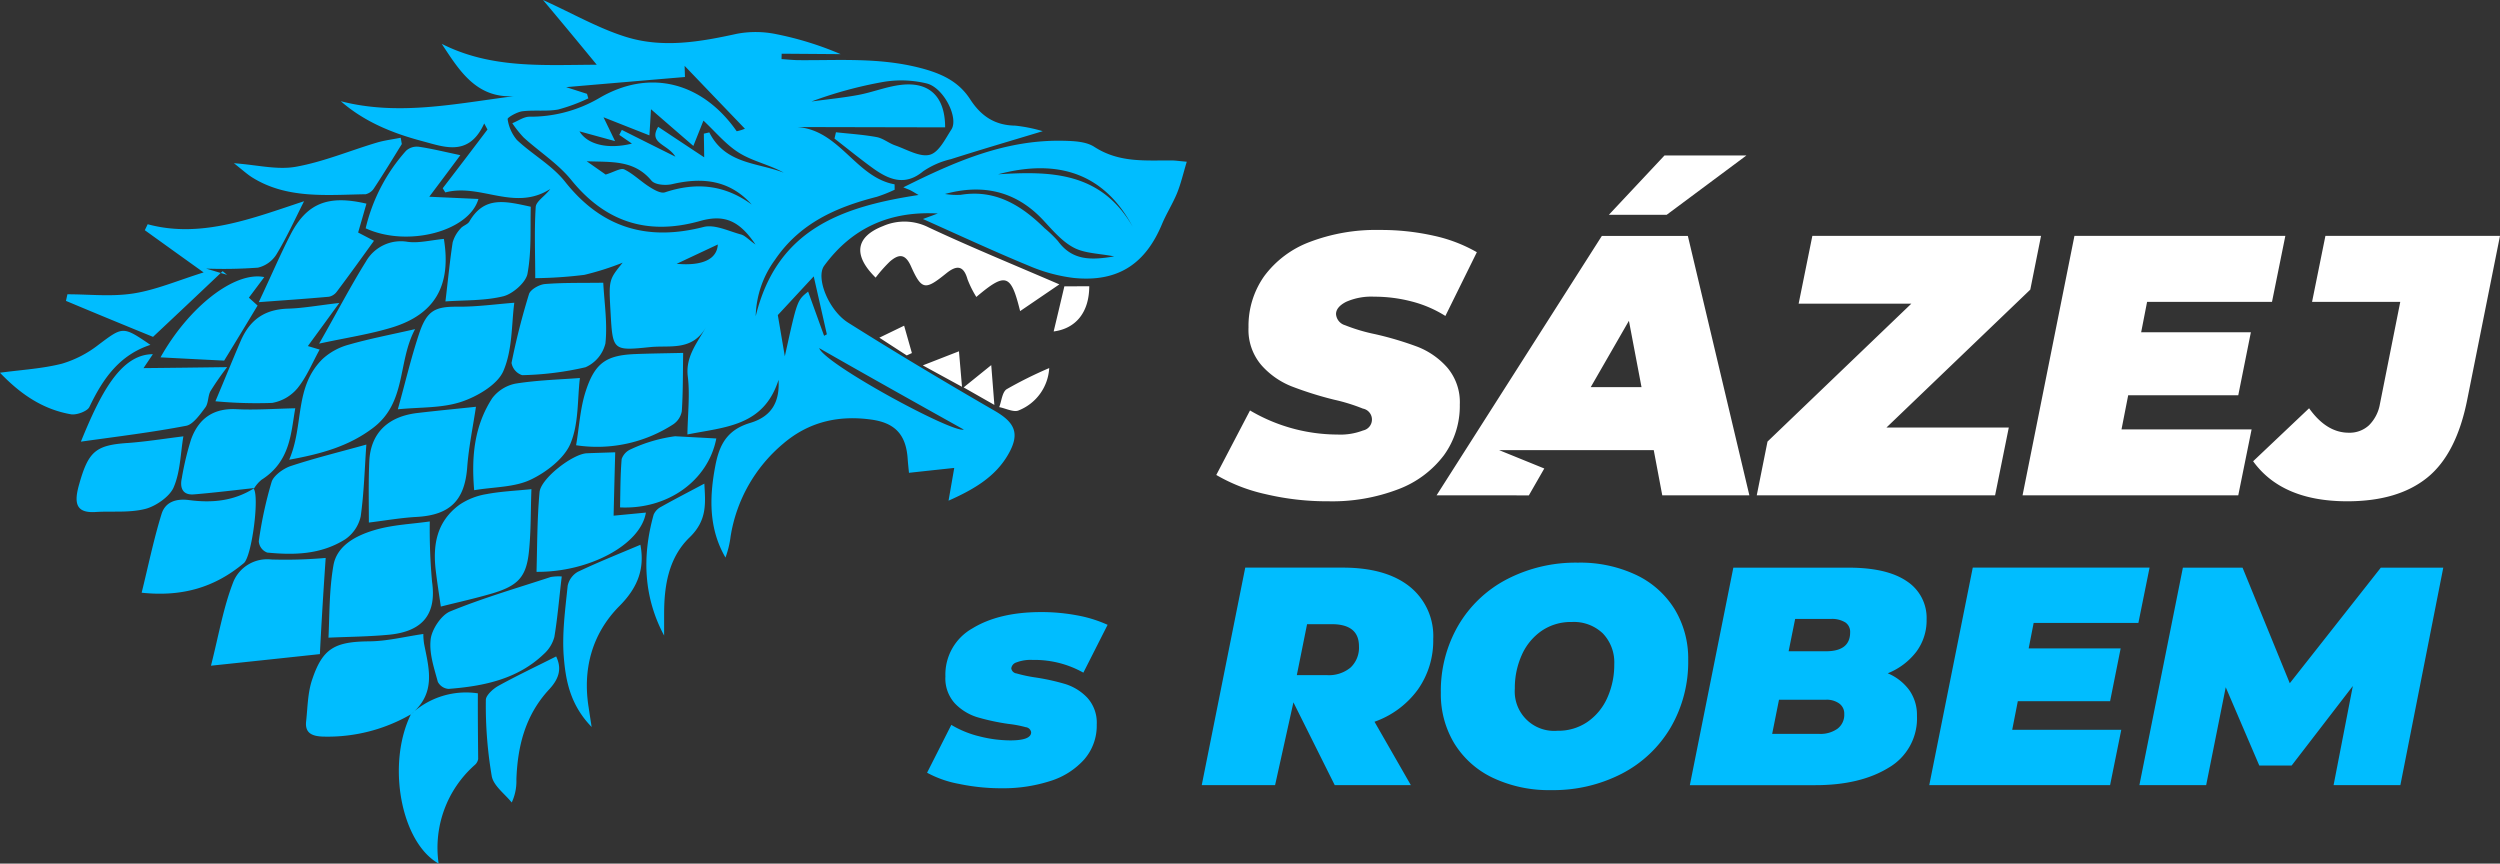
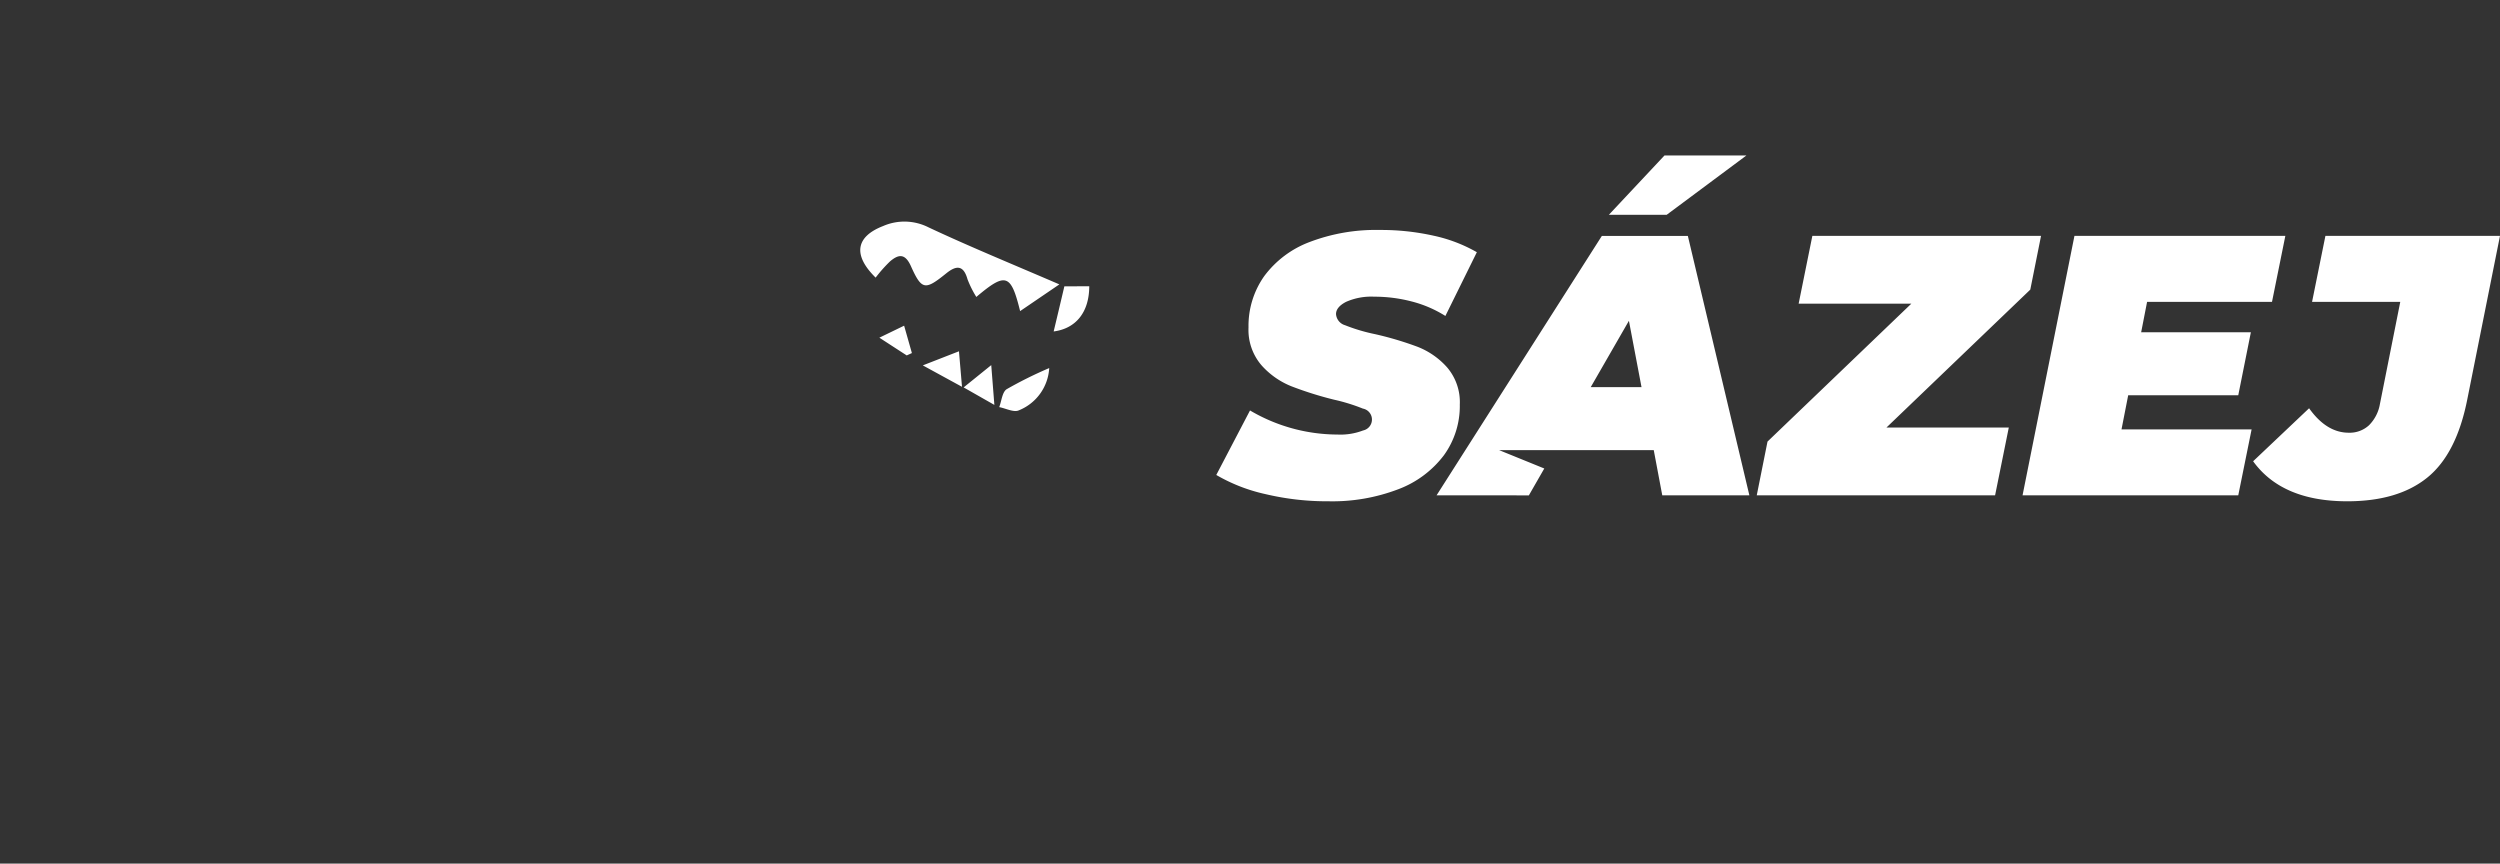
<svg xmlns="http://www.w3.org/2000/svg" id="logo" width="441.75" height="152.594" viewBox="0 0 441.75 152.594">
  <rect x="0" y="0" width="441.75" height="152.594" fill="#333333" stroke="none" />
  <defs>
    <style>
      .cls-1 {
        fill: #fff;
      }

      .cls-1, .cls-2 {
        fill-rule: evenodd;
      }

      .cls-2 {
        fill: #00bdff;
      }
    </style>
  </defs>
  <path id="_Sázej_s_robem_copy" data-name="   Sázej s robem copy" class="cls-1" d="M621.983,119.189q-1.9,9.693-7.074,13.884t-14.146,4.192q-11.529,0-16.636-7.073l9.89-9.366q3.078,4.323,7.008,4.323a5.031,5.031,0,0,0,3.569-1.31,6.942,6.942,0,0,0,1.932-3.733l3.6-18.077H594.541L596.9,90.371h30.847Zm-56.593-17.16-1.048,5.371h19.386L581.5,118.534H562.05l-1.179,6.025h22.988L581.5,136.217H543.384l9.169-45.846h37.266l-2.357,11.658H565.39Zm-46.049,22.2h21.613l-2.423,11.985H496.418l1.9-9.5,25.411-24.364h-19.91l2.424-11.986h40.409l-1.9,9.5Zm-41.123,4H450.9l7.975,3.241-2.725,4.749H439.838l29.21-45.846h15.195l10.872,45.846H479.724ZM473.83,105.37l-6.746,11.723h8.972Zm-3.537-18.732,9.824-10.479h14.474L480.51,86.638H470.293ZM435.47,101.964a26.1,26.1,0,0,0-6.648-.852,10.994,10.994,0,0,0-4.977.917q-1.769.918-1.769,2.161a2.215,2.215,0,0,0,1.6,1.966,31.426,31.426,0,0,0,5.272,1.571,57.818,57.818,0,0,1,7.5,2.227,13.561,13.561,0,0,1,5.272,3.668,9.454,9.454,0,0,1,2.227,6.549,14.834,14.834,0,0,1-2.816,8.973,18.072,18.072,0,0,1-8.056,5.993,32.611,32.611,0,0,1-12.313,2.128,47.2,47.2,0,0,1-11.2-1.277,30.068,30.068,0,0,1-8.645-3.373l5.96-11.4a30.555,30.555,0,0,0,15.456,4.257,11.183,11.183,0,0,0,4.519-.72,1.97,1.97,0,0,0-.032-3.865,32.4,32.4,0,0,0-5.076-1.571,62.3,62.3,0,0,1-7.6-2.391,14.038,14.038,0,0,1-5.272-3.733,9.588,9.588,0,0,1-2.259-6.648,15.2,15.2,0,0,1,2.783-9.071,17.75,17.75,0,0,1,8.023-6.025A32.8,32.8,0,0,1,429.8,89.323a42.549,42.549,0,0,1,9.53,1.015,26.628,26.628,0,0,1,7.63,2.915L441.4,104.518A20.933,20.933,0,0,0,435.47,101.964Zm-63.289,5.293c0.611-2.544,1.225-5.129,1.891-7.969l4.4-.021C378.459,103.839,376.139,106.738,372.181,107.257Zm-13.665-6.1a18.19,18.19,0,0,1-1.561-3.133c-0.744-2.668-2.118-2.354-3.758-1.03-3.72,3-4.323,3-6.237-1.276-1.051-2.343-2.23-2.069-3.676-.856a24.965,24.965,0,0,0-2.559,2.883c-4.1-4.034-3.478-7.254,1.329-9.119a9.424,9.424,0,0,1,8.012.232c7.278,3.414,14.738,6.468,23.123,10.08l-6.935,4.722C364.631,97.052,363.705,96.774,358.516,101.16Zm-11.383,9.917-0.913.419c-1.475-.954-2.949-1.91-4.835-3.137l4.373-2.119C346.266,108.027,346.7,109.552,347.133,111.077Zm8.853,5.962c-2.451-1.337-4.355-2.377-6.925-3.785,2.435-.951,4.2-1.64,6.387-2.49C355.641,112.984,355.784,114.653,355.986,117.039Zm5.719,3.2-5.432-3.093c1.638-1.321,2.836-2.289,4.88-3.939C361.361,115.817,361.5,117.623,361.705,120.236Zm9.691-6.512a8.57,8.57,0,0,1-5.384,7.478c-0.873.391-2.284-.353-3.449-0.576,0.422-1.088.521-2.659,1.322-3.17A72.31,72.31,0,0,1,371.4,113.724Z" transform="translate(-186 -48.688)" />
-   <path id="_Sázej_s_robem_copy_2" data-name="   Sázej s robem copy 2" class="cls-2" d="M610.145,187.422h-11.8l3.4-17.515-10.817,14.056h-5.71l-5.93-13.837-3.459,17.3h-11.8l7.687-38.434h10.542l8.346,20.425,16.087-20.425h11.036Zm-64.8-28.661-0.879,4.5H560.72l-1.867,9.334H542.546l-0.989,5.051h19.272l-1.976,9.774H526.9l7.687-38.434h31.242l-1.977,9.773h-18.5Zm-25.778,8.9a9.058,9.058,0,0,1,3.816,2.992,7.626,7.626,0,0,1,1.345,4.53,10.064,10.064,0,0,1-5.024,9.169q-5.024,3.075-12.93,3.075H484.593l7.687-38.434h20.37q6.753,0,10.267,2.388a7.722,7.722,0,0,1,3.514,6.781,9.282,9.282,0,0,1-1.812,5.683A11.885,11.885,0,0,1,519.568,167.656Zm-20.425,10.706h8.345a5.178,5.178,0,0,0,3.185-.906,3.063,3.063,0,0,0,1.208-2.608,2.173,2.173,0,0,0-.906-1.867,3.776,3.776,0,0,0-2.279-.659h-8.345Zm12.9-19.711a4.446,4.446,0,0,0-2.526-.6h-6.314l-1.153,5.71h6.588q4.284,0,4.283-3.349A2,2,0,0,0,512.046,158.651ZM472.585,185.39a26.357,26.357,0,0,1-12.491,2.91,23.113,23.113,0,0,1-10.3-2.168,16.049,16.049,0,0,1-6.808-6.068,16.784,16.784,0,0,1-2.389-8.95,23,23,0,0,1,3.1-11.941,21.394,21.394,0,0,1,8.62-8.154,26.366,26.366,0,0,1,12.491-2.91,23.106,23.106,0,0,1,10.3,2.169,16.059,16.059,0,0,1,6.808,6.067,16.786,16.786,0,0,1,2.389,8.95,23,23,0,0,1-3.1,11.942A21.391,21.391,0,0,1,472.585,185.39Zm-3.349-24.762a7.4,7.4,0,0,0-5.518-2.032,9.112,9.112,0,0,0-5.354,1.592,10.207,10.207,0,0,0-3.486,4.283,14.168,14.168,0,0,0-1.208,5.875,6.963,6.963,0,0,0,7.522,7.467,9.109,9.109,0,0,0,5.354-1.592,10.2,10.2,0,0,0,3.486-4.283,14.177,14.177,0,0,0,1.208-5.875A7.4,7.4,0,0,0,469.236,160.628Zm-40.361,15.593,6.424,11.2H421.847l-7.3-14.629-3.24,14.629H398.347l7.687-38.434h17.24q7.578,0,11.778,3.321a11.194,11.194,0,0,1,4.2,9.307,14.977,14.977,0,0,1-2.718,8.922A16.072,16.072,0,0,1,428.875,176.221ZM421.3,158.98H416.96l-1.812,9.005h5.326a5.99,5.99,0,0,0,4.173-1.345,4.821,4.821,0,0,0,1.482-3.761Q426.129,158.981,421.3,158.98ZM391.311,88.324c-2.8,6.685-7.477,10.338-15.692,9.465a29.026,29.026,0,0,1-7.829-2.145c-6.113-2.521-12.119-5.306-18.708-8.258l2.628-.973c-8.359-.456-15.087,2.433-20.071,9.228-1.53,2.087.751,7.877,4.246,10.074,8.5,5.353,17.155,10.519,25.885,15.568,3.638,2.106,4.49,4.07,2.348,7.757-2.208,3.8-5.782,6.02-10.51,8.117,0.4-2.272.678-3.884,1.007-5.785-2.627.279-5.225,0.559-8,.862-0.092-.979-0.179-1.71-0.227-2.445-0.274-4.192-2.125-6.362-6.407-6.957-5.735-.8-11.032.332-15.647,4.3a26.9,26.9,0,0,0-9.234,16.33,16.645,16.645,0,0,1-.908,3.745c-2.93-5.04-2.878-10.5-1.806-16.143,0.689-3.625,1.947-6.379,6.178-7.648,3.9-1.17,5.225-3.832,5.006-7.607-2.624,8.228-9.469,8.319-16.105,9.649,0.06-3.653.465-7.013,0.07-10.245-0.424-3.49,1.615-5.878,3.213-8.715-2.432,4.285-6.392,3.171-9.815,3.518-6.662.683-6.666,0.639-7.044-6.111-0.331-5.755-.327-5.76,2.136-8.8a49.565,49.565,0,0,1-6.752,2.148,76.835,76.835,0,0,1-8.694.589c0-4.368-.186-8.494.083-12.587,0.066-1.008,1.7-1.955,2.573-3.179-6.31,4.057-12.335-1.049-18.55.615l-0.457-.738q4.029-5.238,7.909-10.38L271.56,70.5c-2.687,5.919-6.988,4.182-10.889,3.14-5.223-1.38-10.221-3.381-14.458-7.069,10.224,2.645,20.374.418,30.561-.885-6.618.356-9.588-4.493-12.717-9.25,8.739,4.426,17.943,3.723,27.387,3.689-3.29-4.005-6.269-7.605-9.5-11.443,5.279,2.4,9.818,5.015,14.649,6.521,6.545,2.04,13.114.873,19.566-.535a17.894,17.894,0,0,1,6.982.05,57.415,57.415,0,0,1,11.408,3.537q-5.22-.038-10.429-0.079-0.012.476-.026,0.953c1.012,0.065,2.027.179,3.036,0.188,7.144,0.058,14.233-.5,21.5,1.383,3.7,0.96,6.745,2.355,8.8,5.533,1.962,3.033,4.417,4.6,7.966,4.655a27.307,27.307,0,0,1,4.859.98c-5.585,1.685-10.935,3.257-16.261,4.953a14.53,14.53,0,0,0-4.894,2.151c-3.216,2.668-6.092,1.454-8.977-.649-2.269-1.653-4.453-3.426-6.669-5.15q0.13-.557.259-1.114c2.4,0.267,4.813.414,7.19,0.852,1.122,0.206,2.137,1.073,3.255,1.462,2.04,0.709,4.373,2.119,6.12,1.667,1.614-.418,2.743-2.793,3.83-4.468,1.329-2.042-1.346-7.381-4.354-8.136a19.008,19.008,0,0,0-7.506-.3,72.907,72.907,0,0,0-12.863,3.486c2.767-.378,5.559-0.647,8.292-1.16,2.57-.483,5.031-1.5,7.619-1.786,4.949-.548,7.7,2.1,7.711,7.517q-13.086-.026-26.191-0.057c7.53,0.465,10.381,8.89,17.256,10.122q0.007,0.477.014,0.953a25.659,25.659,0,0,1-3.168,1.258c-7.09,1.811-13.576,4.627-17.975,11.125a17.562,17.562,0,0,0-3.411,9.975c3.751-15.406,15.25-19.36,28.779-21.425-0.8-.469-1.085-0.65-1.381-0.8-0.252-.129-0.522-0.221-1.315-0.551,9.262-4.624,18.1-8.473,28.385-8.229,1.793,0.043,3.918.135,5.354,1.067,4.44,2.881,9.106,2.366,13.789,2.411,0.523,0.005,1.049.088,2.557,0.224-0.627,2.079-1.032,3.866-1.71,5.534C393.219,84.689,392.1,86.432,391.311,88.324Zm-78.476,3.567c-2.182,1.023-4.667,2.189-7.268,3.412C310.332,95.728,312.713,94.366,312.835,91.891Zm-5.864-31.568c0.024,0.73.048,1.5,0.062,1.971-6.862.581-13.524,1.147-21,1.791l3.69,1.183q0.118,0.4.235,0.8a31.134,31.134,0,0,1-5.325,1.97c-2.063.377-4.24,0.052-6.336,0.314-0.949.118-2.651,1.11-2.6,1.374a7.278,7.278,0,0,0,1.641,3.693c2.724,2.575,6.18,4.448,8.486,7.349,6.468,8.179,14.514,10.585,24.488,8.029,1.985-.507,4.424.734,6.619,1.321,0.712,0.191,1.295.876,2.565,1.779-2.856-4.237-5.5-5.367-9.783-4.162-9.2,2.6-16.7.253-22.778-7.253-2.354-2.894-5.623-4.966-8.4-7.492a19.479,19.479,0,0,1-2.01-2.527c1-.4,1.987-1.126,2.99-1.154a24.081,24.081,0,0,0,12.272-3.236c9.109-5.4,18.422-2.755,24.391,5.811a8.588,8.588,0,0,0,1.447-.45C313.886,67.543,310.468,63.97,306.971,60.323Zm11.863,24.51c-3.94-4.38-8.743-4.847-14.06-3.608-1.154.269-3.032,0.135-3.665-.625-3.1-3.714-7.115-3.237-11.437-3.419,1.59,1.119,2.849,2,3.348,2.35,1.53-.459,2.664-1.221,3.3-0.907,1.6,0.789,2.935,2.141,4.473,3.106,0.811,0.51,1.972,1.186,2.716.939C308.984,80.848,314.022,81.31,318.834,84.833Zm5.654-5.635c-2.5-1.4-5.4-1.986-7.791-3.442s-4.274-3.781-6.4-5.756c-0.441,1.115-.971,2.457-1.781,4.474-2.72-2.347-5.08-4.393-7.486-6.482-0.09,1.563-.176,2.99-0.28,4.616-2.828-1.112-5.2-2.05-8.109-3.2,0.786,1.619,1.226,2.528,2.04,4.215-2.66-.728-4.6-1.261-6.289-1.728,1.4,2.322,4.987,3.228,9.269,2.165l-2.236-1.542q0.227-.439.451-0.879c2.908,1.462,5.822,2.921,9.471,4.734-1.387-2.266-4.819-2.331-3.048-5.279,2.8,1.862,5.6,3.72,8.134,5.392-0.021-1.623-.041-2.9-0.064-4.182l0.967-.223C314.151,77.713,319.84,77.395,324.488,79.2Zm31.825,45.4c-8.286-4.623-17.148-9.585-25.569-14.4C331.832,113.074,354.418,125.3,356.313,124.593Zm-32.873-20.23c0.4,2.321.753,4.423,1.238,7.278,2.183-9.877,2.152-9.865,4.117-11.436,0.973,2.7,1.9,5.259,2.821,7.813l0.49-.26c-0.758-3.347-1.516-6.7-2.322-10.242C327.517,99.971,325.3,102.362,323.44,104.363Zm29.554-21.4a12.818,12.818,0,0,0,2.767.144c6.022-.99,10.644,1.78,14.809,5.894a21.128,21.128,0,0,1,2.37,2.279c2.577,3.527,5.966,3.371,9.94,2.71-2.679-.529-5.165-0.513-7.134-1.541-2.054-1.073-3.724-3.048-5.361-4.813C365.45,82.327,359.522,81.179,352.994,82.962Zm9.4-3.483c9.171-.572,18.142-0.5,23.759,9.278C381.285,79.624,373.315,76.573,362.39,79.479ZM256.806,73.028q0.1,0.558.193,1.116c-1.591,2.573-3.177,5.185-4.873,7.752a2.437,2.437,0,0,1-1.506,1.113c-6.872.116-13.9,0.863-20.018-2.946-0.963-.6-1.811-1.395-3.271-2.535,4.158,0.3,7.641,1.221,10.966.625,4.84-.867,9.534-2.846,14.267-4.259C253.951,73.481,255.392,73.31,256.806,73.028Zm-21.99,20.661a5.278,5.278,0,0,1-3.239,2.294,83.5,83.5,0,0,1-9.158.165l2.588,0.774c-3.776,3.587-7.605,7.2-11.967,11.289-4.137-1.681-9.773-4-15.383-6.355q0.129-.583.256-1.167c3.9,0,7.829.461,11.719-.156,3.962-.628,7.877-2.313,12.352-3.707-3.936-2.81-7.164-5.134-10.393-7.458q0.253-.529.506-1.058c9.465,2.583,18.713-1.135,27.633-4.064C238.045,87.589,236.614,90.742,234.816,93.689Zm-8.692,3.566-1.117-.333,0.338-.32ZM203.416,109.6c4.3-3.21,4.266-3.328,9.163.026-5.5,1.806-8.408,6.006-10.783,10.976-0.366.767-2.291,1.459-3.249,1.293-5.014-.867-8.967-3.595-12.553-7.346,3.942-.53,7.487-0.717,10.96-1.6A19.45,19.45,0,0,0,203.416,109.6Zm5.041,17.373c3.233-.231,6.485-0.756,9.945-1.183-0.518,3.093-.531,6.257-1.717,9.015-0.706,1.644-3.187,3.349-5.018,3.81-2.867.723-5.843,0.357-8.775,0.544-3.554.227-3.811-1.664-2.93-4.805C201.6,128.5,202.841,127.366,208.457,126.969ZM219.4,137.052c3.86,0.507,7.786.267,11.512-2.1l0.018-.023,0.028,0-0.121.123c1.02,1.457-.347,11.978-1.754,13.14-5.137,4.294-10.891,5.988-18.054,5.229,1.161-4.681,2.1-9.32,3.512-13.894C215.219,137.313,217.2,136.763,219.4,137.052Zm-1.28-3.828a50.738,50.738,0,0,1,1.64-6.882c1.429-3.966,4.228-5.547,8.022-5.351,3.336,0.169,6.741-.083,10.392-0.161-0.777,4.322-.812,9.368-5.969,12.64a6.279,6.279,0,0,0-1.275,1.458c-3.561.386-7.125,0.83-10.683,1.119C218.378,136.2,217.738,135.025,218.116,133.224Zm15.828,14.325a82.553,82.553,0,0,0,9.6-.273c-0.179,2.608-.368,5.47-0.541,8.311-0.168,2.749-.324,5.481-0.484,8.681-6.4.688-12.211,1.309-19.244,2.049,1.412-5.57,2.2-10.4,4.018-14.981A6.484,6.484,0,0,1,233.944,147.549Zm7.205,21.244c1.863-5.593,4.03-6.731,10.174-6.781,3.074-.03,6.2-0.824,9.476-1.3a11.657,11.657,0,0,0,.137,1.756c0.861,4.386,2.189,8.716-2.336,12.443a0.036,0.036,0,0,0,0,.009c-0.043.038-.088,0.069-0.13,0.108l0.133-.118a29.366,29.366,0,0,1-15.381,3.938c-2.214-.038-3.364-0.7-3.131-2.72C240.365,173.7,240.356,171.177,241.149,168.793Zm29.286,2.407c-0.021,3.818.019,7.742,0.054,11.6a1.777,1.777,0,0,1-.626,1.082,19.517,19.517,0,0,0-6.361,17.4c-6.667-3.748-9.214-17.563-4.906-26.364A14.2,14.2,0,0,1,270.435,171.2Zm13.836-6.52c0.921,1.945.716,3.721-1.228,5.813-4.362,4.693-5.6,10.319-5.8,15.931a8.939,8.939,0,0,1-.823,4.066c-1.236-1.528-3.2-2.94-3.529-4.636a74.178,74.178,0,0,1-1.045-13.488c-0.006-.8,1.264-1.962,2.232-2.5C277.313,168.083,280.666,166.5,284.271,164.68Zm-2.185-.42c-4.64,4.444-10.608,5.673-16.83,6.156a2.322,2.322,0,0,1-1.9-1.256c-0.654-2.447-1.555-5.01-1.259-7.53,0.2-1.708,1.854-4.255,3.446-4.907,5.818-2.382,11.844-4.132,17.757-6.075a8.34,8.34,0,0,1,1.956-.1c-0.452,3.773-.732,7.25-1.3,10.672A6.144,6.144,0,0,1,282.086,164.26Zm6.031-14.543c3.621-1.72,7.341-3.2,11.041-4.768,0.753,4.043-.306,7.4-3.685,10.8-5.019,5.052-6.489,11.383-5.479,17.836,0.144,0.918.275,1.838,0.545,3.562-3.772-3.893-4.575-8.135-4.918-12.342-0.335-4.106.247-8.378,0.687-12.626A3.742,3.742,0,0,1,288.117,149.717Zm-7.316.014c0.126-4.67.107-9.36,0.533-14.072,0.229-2.441,5.877-6.776,8.353-6.877,1.45-.062,2.9-0.1,5.018-0.174-0.108,3.977-.2,7.474-0.284,11.2l5.707-.547C299.182,145.011,289.961,149.822,280.8,149.731Zm14.76-11.385c0.064-2.823.042-5.685,0.284-8.548a2.928,2.928,0,0,1,1.633-1.734,26.8,26.8,0,0,1,7.8-2.291l7.292,0.394C311.121,133.647,303.967,138.739,295.561,138.346Zm2.815-27.1c2.625-.1,5.248-0.129,8.336-0.2-0.058,3.689-.019,7-0.24,10.295a3.545,3.545,0,0,1-1.509,2.322,24.728,24.728,0,0,1-17.17,3.7c0.559-3.289.718-6.552,1.711-9.585C291.157,112.719,293.209,111.435,298.376,111.247Zm-16.1-12.367c3.253-.264,6.515-0.178,10.317-0.235,0.195,3.636.758,7.2,0.383,10.712a6.2,6.2,0,0,1-3.519,4.225,54.442,54.442,0,0,1-11.19,1.4,2.773,2.773,0,0,1-1.884-2.167,123.784,123.784,0,0,1,3.088-12.165C279.726,99.842,281.3,98.96,282.279,98.881Zm-2.493-13.663c-0.105,3.825.152,7.9-.58,11.843-0.285,1.544-2.619,3.577-4.276,3.982-3.342.817-6.851,0.666-10.224,0.908,0.48-3.953.783-7.207,1.278-10.431a5.961,5.961,0,0,1,1.39-2.44c0.4-.517,1.248-0.71,1.561-1.248C271.581,83.27,275.291,84.24,279.786,85.217Zm-19.8-10.6c2.3,0.336,4.563.905,7.358,1.489-1.8,2.421-3.386,4.547-5.492,7.346,3.312,0.152,5.975.272,8.686,0.395-1.633,5.7-12.5,8.6-19.927,5.185a31.323,31.323,0,0,1,7.135-13.7A2.826,2.826,0,0,1,259.984,74.619ZM250.75,84.675c-0.508,1.784-.953,3.331-1.468,5.1,1.014,0.529,1.988,1.036,2.8,1.458-2.206,3.059-4.354,6.051-6.583,9.01a2.309,2.309,0,0,1-1.377.88c-4.091.367-8.182,0.646-12.4,0.956,2.157-4.556,3.742-8.3,5.581-11.878C240.182,84.588,243.962,83.083,250.75,84.675ZM232.7,97.648c-0.893,1.2-1.722,2.305-2.724,3.64l1.54,1.388c-1.868,3.107-3.74,6.2-5.906,9.733-3.24-.159-7.117-0.356-11.247-0.578C219.355,102.918,227.462,96.581,232.7,97.648Zm1.379,22.236a78.12,78.12,0,0,1-10.016-.291c1.648-3.9,3.012-7.272,4.443-10.608,1.7-3.958,4.407-5.647,8.43-5.761,2.591-.073,5.209-0.561,9.015-1.005-2.148,2.966-3.767,5.185-5.549,7.618,0.8,0.24,1.53.456,2.08,0.619-1.3,2.357-2.3,4.836-3.9,6.811A7.506,7.506,0,0,1,234.08,119.884Zm13.55-10.294c3.673-1.053,7.4-1.759,11.716-2.745-3.125,5.842-1.462,12.934-7.424,17.451-4.31,3.263-9.129,4.586-14.822,5.626,2.649-6.111.839-12.785,5.888-17.791A11.118,11.118,0,0,1,247.63,109.59Zm-14.415,36.737a2.3,2.3,0,0,1-1.486-2.006A70.622,70.622,0,0,1,234,133.828c0.358-1.123,2.1-2.37,3.372-2.79,4.273-1.409,8.61-2.472,13.363-3.794-0.3,4.149-.4,8.449-1,12.7a6.672,6.672,0,0,1-2.7,4.016C242.669,146.734,237.876,146.778,233.215,146.327Zm21.49,14.52c-3.572.339-7.153,0.36-10.664,0.517,0.2-3.927.108-8.354,0.878-12.776,0.619-3.543,4.066-5.267,7.148-6.2,3.266-.989,6.719-1.1,9.876-1.561a102.188,102.188,0,0,0,.405,10.68C263.143,157.111,260.8,160.265,254.705,160.847Zm-3.526-19.823c0-3.652-.091-7.237.077-10.852,0.235-4.915,3.261-7.893,8.49-8.506,3.53-.417,7.06-0.749,10.356-1.1-0.523,3.516-1.277,7.1-1.545,10.673-0.434,5.864-3.025,8.464-8.952,8.79C256.808,140.184,253.994,140.683,251.179,141.024Zm21.755,12.535c-2.992.883-6.045,1.554-9.036,2.309-0.313-2.117-.645-4.236-0.9-6.381-0.513-4.339.054-8.565,4.189-11.608A12,12,0,0,1,271.956,136c2.568-.488,5.177-0.592,7.949-0.878-0.15,3.838-.064,7.491-0.45,11.107C278.981,150.675,277.5,152.208,272.934,153.559Zm15.536-38.077c-0.456,3.782-.174,8.01-1.67,11.591-1.092,2.615-4.261,5.062-7.037,6.376-2.873,1.36-6.37,1.258-9.976,1.858-0.511-6.015.033-11.374,3.189-16.258a6.842,6.842,0,0,1,4.193-2.589C281.1,115.846,285.072,115.744,288.47,115.482Zm-33.226-8.923c-3.938,1.2-8.008,1.8-12.853,2.848,3.126-5.461,5.523-10.1,8.252-14.475a7.1,7.1,0,0,1,7.412-3.509c1.972,0.258,4.089-.3,6.379-0.52C265.78,99.1,262.884,104.225,255.244,106.559Zm21.633-4.376c-0.5,3.747-.293,8.262-1.931,12.066-1.037,2.413-4.637,4.513-7.433,5.44-3.464,1.148-7.265.926-11.217,1.323,1.308-4.66,2.33-9.079,3.763-13.366,1.386-4.157,2.872-4.8,6.875-4.765C270.3,102.906,273.692,102.424,276.877,102.183Zm-53.691,15.63c-0.469.878-.34,2.117-0.9,2.871-0.938,1.257-2.177,3.008-3.372,3.238-6.068,1.167-12.165,1.9-18.62,2.808,3.343-8.19,6.916-15.451,12.72-15.456-0.643.957-1.206,1.8-1.656,2.461,4.647-.043,9.3-0.1,14.779-0.174A50.27,50.27,0,0,0,223.186,117.813Zm79.625,20.432c2.467-1.382,4.973-2.674,7.65-4.1,0.178,3.407.564,6.431-2.608,9.5-3.758,3.632-4.5,8.639-4.5,13.5,0,1.286,0,2.571,0,3.851-3.585-6.693-3.947-13.876-1.854-21.369A2.831,2.831,0,0,1,302.811,138.245ZM359.063,178.8a22.241,22.241,0,0,0,5.463.714q3.678,0,3.679-1.428a1.076,1.076,0,0,0-.961-0.905,19.9,19.9,0,0,0-3.047-.577,39.521,39.521,0,0,1-5.491-1.18,9.267,9.267,0,0,1-3.953-2.416,6.552,6.552,0,0,1-1.7-4.8,9.348,9.348,0,0,1,4.722-8.456q4.722-2.91,12.189-2.91a34.094,34.094,0,0,1,6.342.576,22.937,22.937,0,0,1,5.408,1.675l-4.283,8.456a17.568,17.568,0,0,0-8.949-2.251,7.01,7.01,0,0,0-2.883.439,1.276,1.276,0,0,0-.906,1.043,1.059,1.059,0,0,0,.933.906,25.511,25.511,0,0,0,3.185.686,38.949,38.949,0,0,1,5.408,1.181,9.1,9.1,0,0,1,3.9,2.416,6.541,6.541,0,0,1,1.674,4.749,9.083,9.083,0,0,1-2.223,6.177,13.367,13.367,0,0,1-6.04,3.816,27.112,27.112,0,0,1-8.538,1.263,36.189,36.189,0,0,1-7.522-.769,18.914,18.914,0,0,1-5.655-1.977l4.282-8.455A17.671,17.671,0,0,0,359.063,178.8Z" transform="translate(-186 -48.688)" />
</svg>